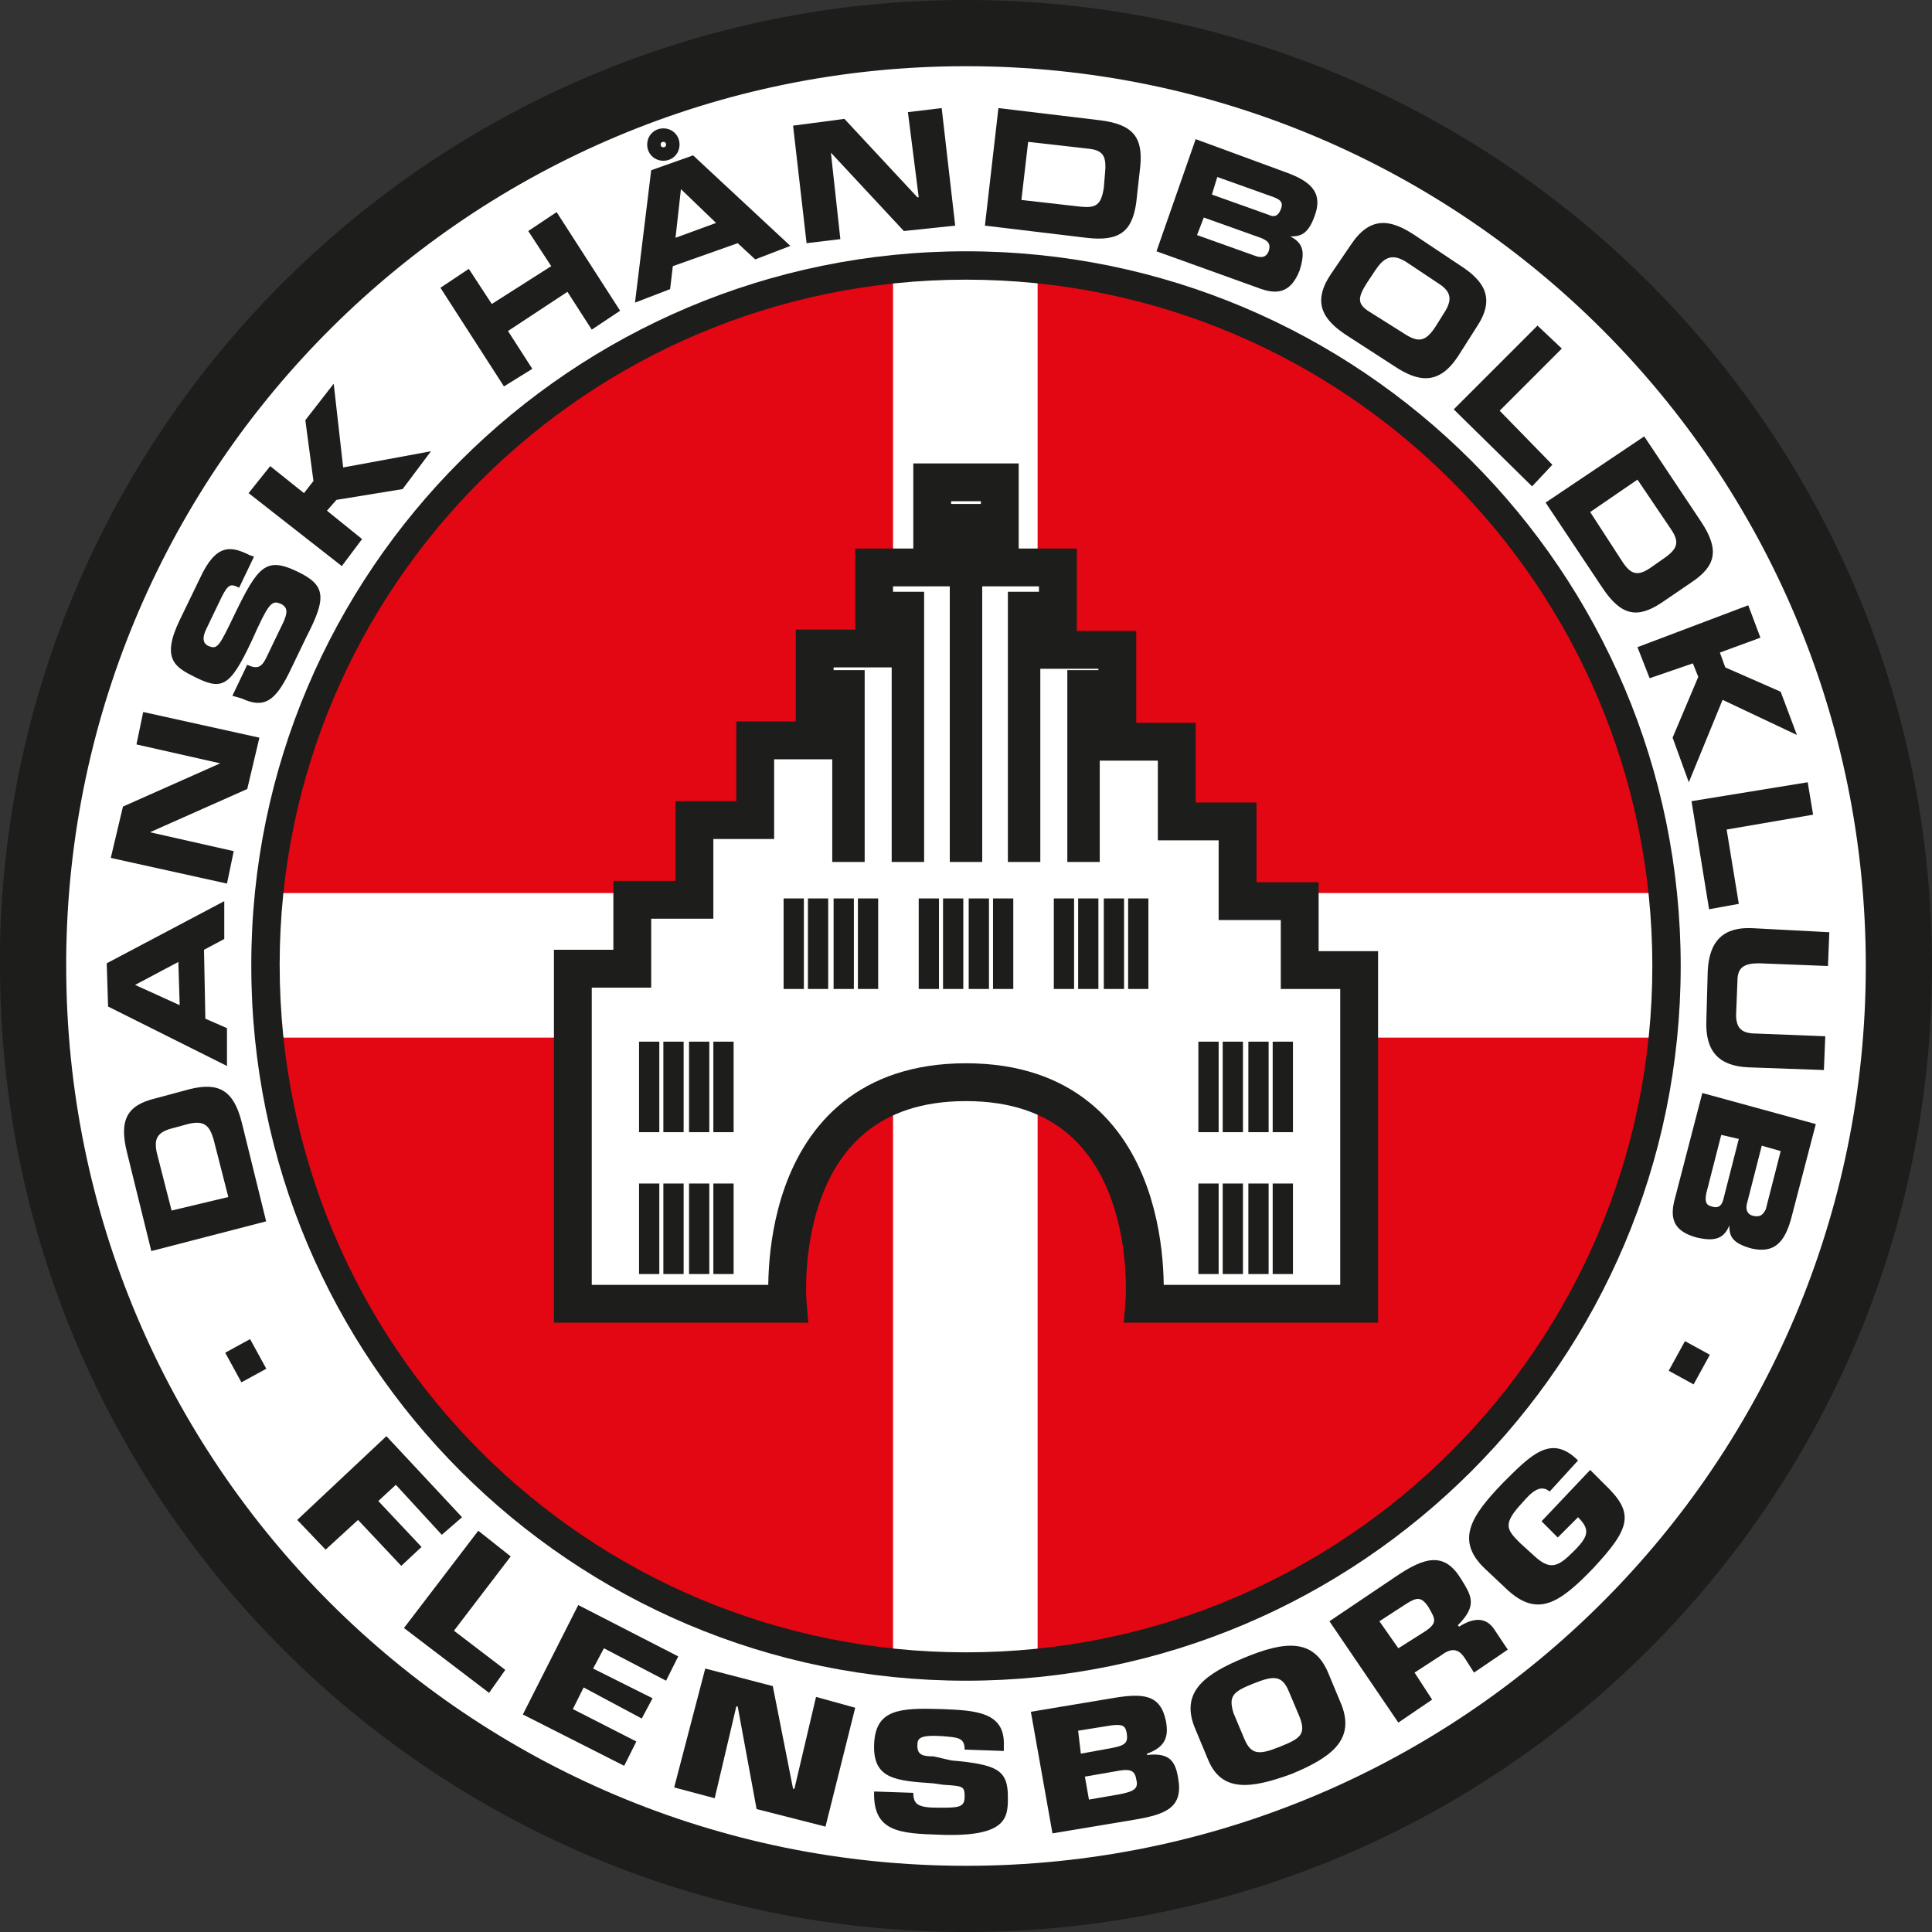
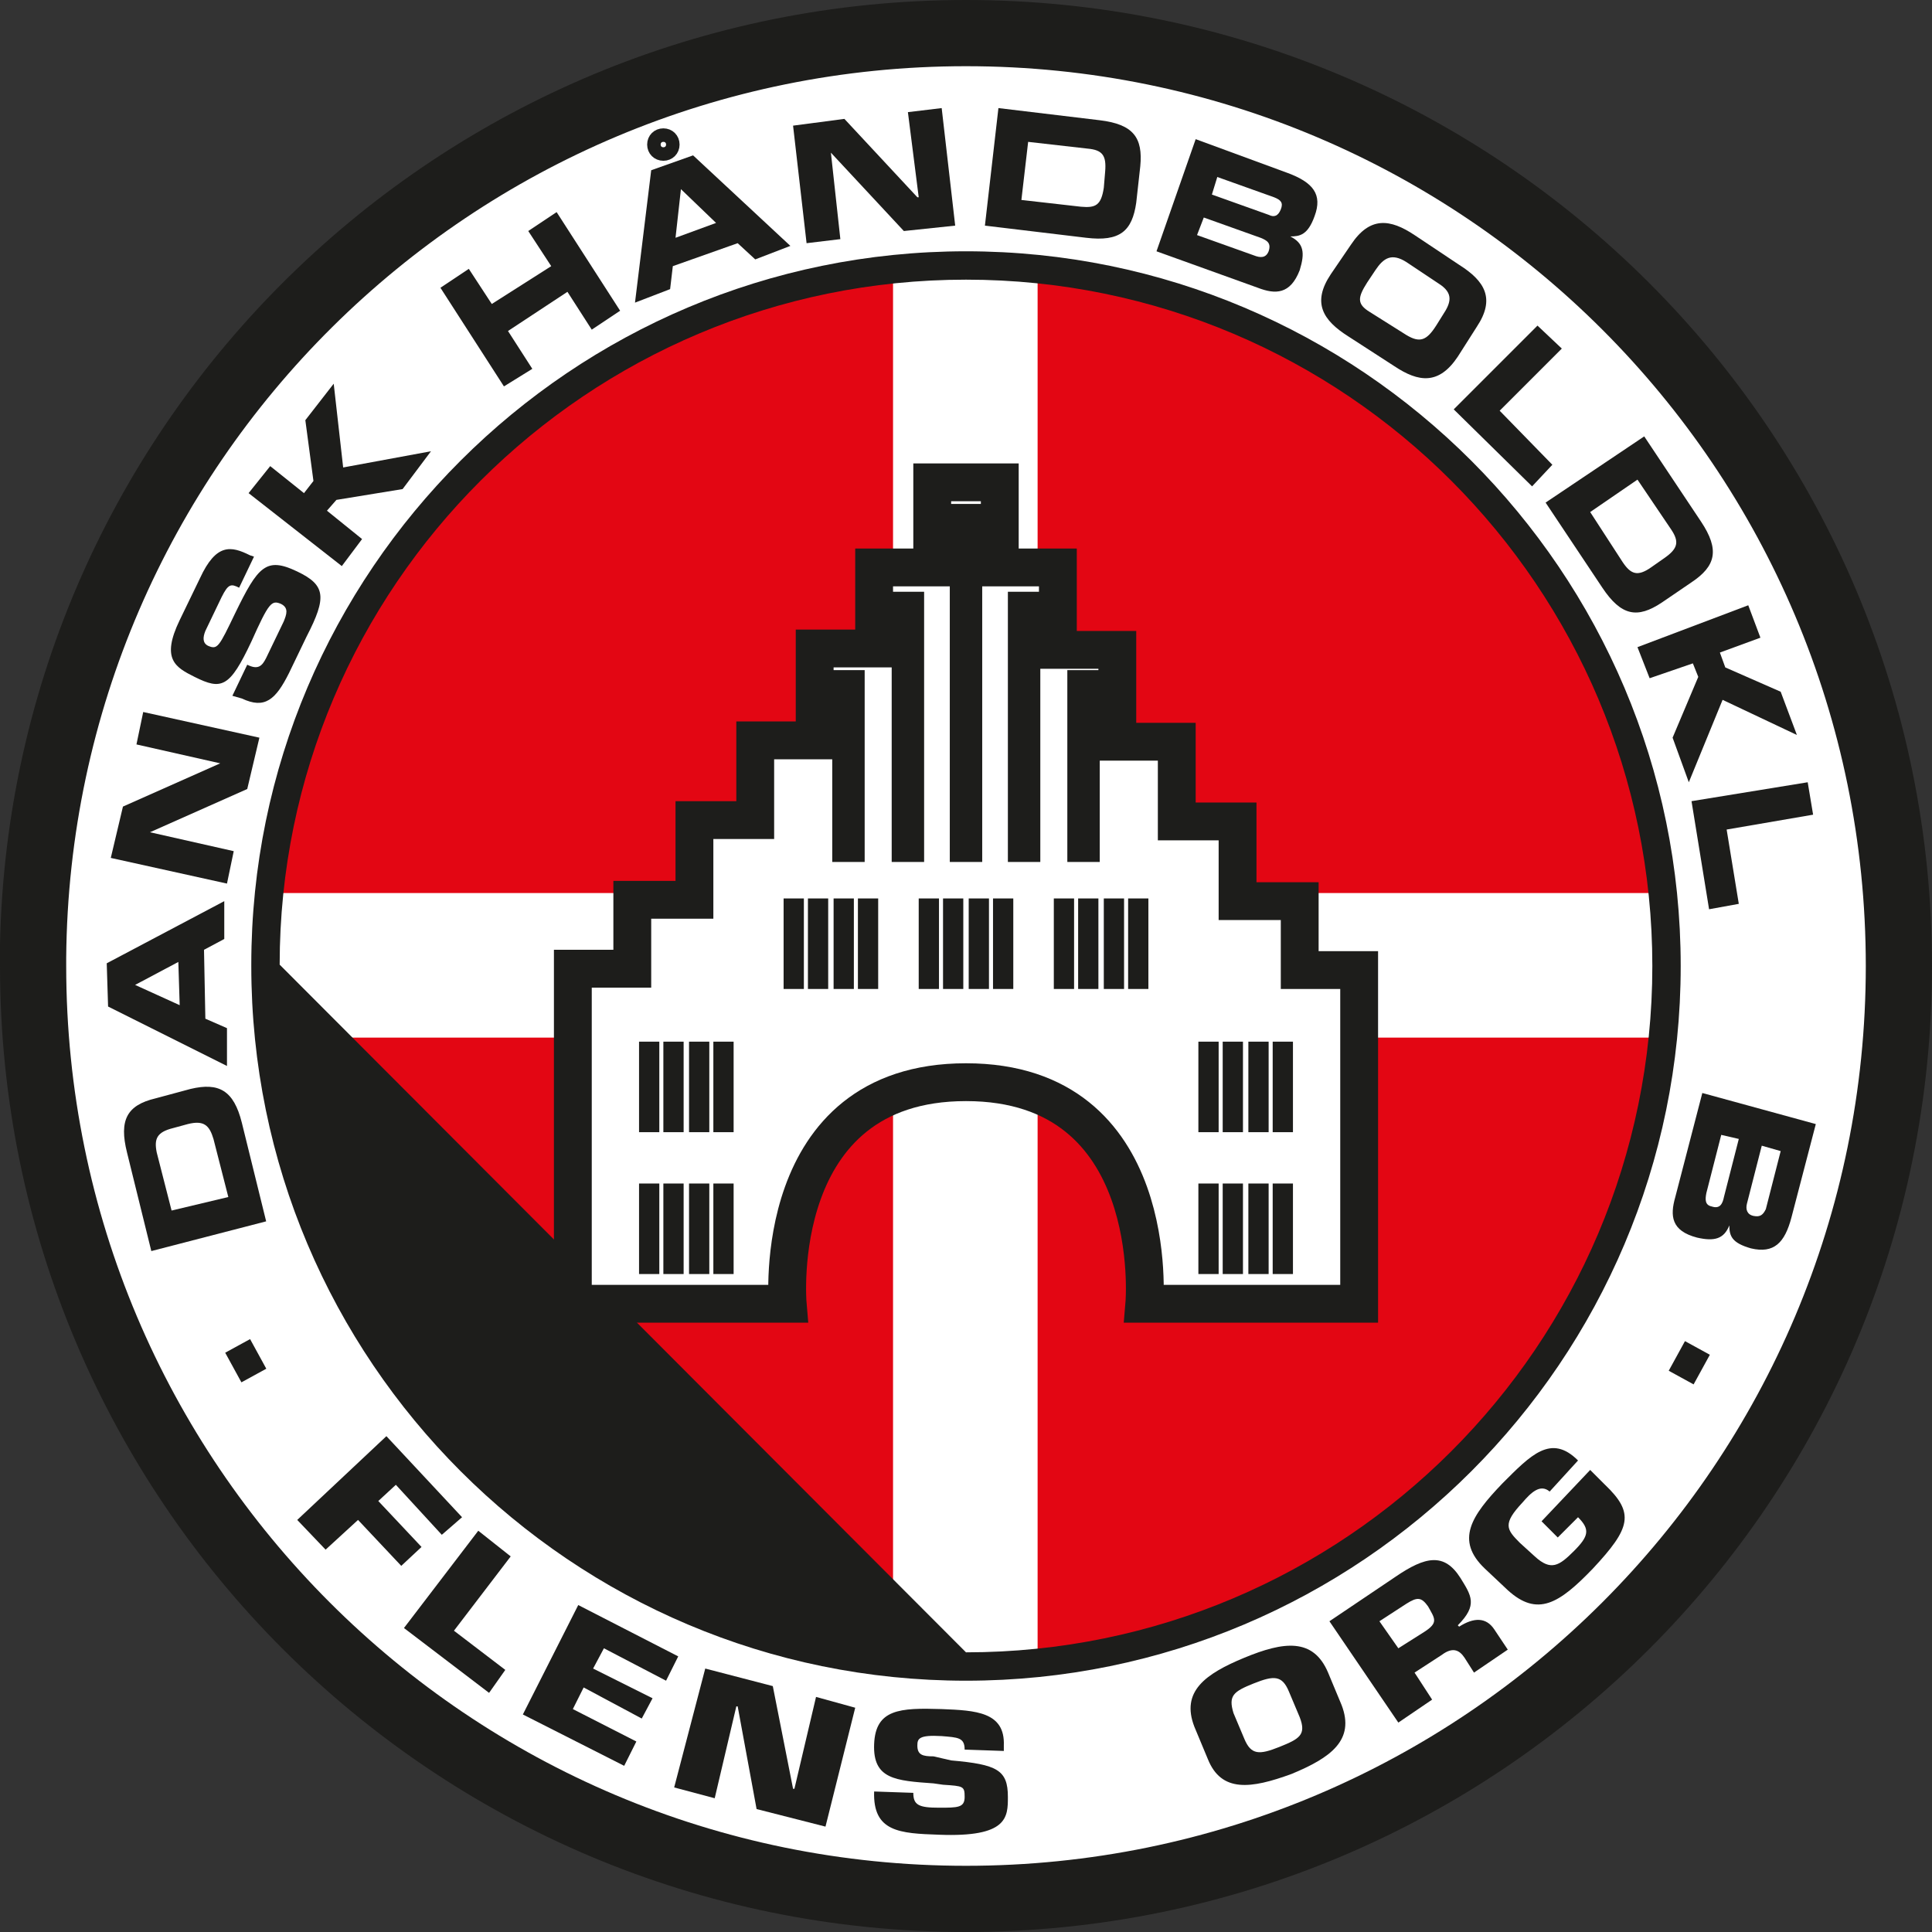
<svg xmlns="http://www.w3.org/2000/svg" id="Ebene_1" x="0px" y="0px" viewBox="0 0 143 143" style="enable-background:new 0 0 143 143;" xml:space="preserve" width="143" height="143">
  <rect x="0" y="0" width="143" height="143" fill="#333333" stroke="none" />
  <style type="text/css">	.st0{fill:#FFFFFF;}	.st1{fill:#E30613;}	.st2{fill:#1D1D1B;}	.st3{fill:none;stroke:#1D1D1B;stroke-width:2.8;}	.st4{fill:none;stroke:#1D1D1B;}</style>
  <g>
    <path class="st0" d="M140.3,71.3c0,38.5-31.2,69.7-69.7,69.7S0.9,109.8,0.9,71.3c0-38.5,31.2-69.7,69.7-69.7S140.3,32.8,140.3,71.3  " />
    <path class="st1" d="M71.5,123.3c28.6,0,51.8-23.2,51.8-51.8c0-28.6-23.2-51.8-51.8-51.8S19.7,42.9,19.7,71.5  C19.7,100.1,42.9,123.3,71.5,123.3" />
  </g>
  <rect x="66.1" y="19.8" class="st0" width="10.7" height="103.4" />
  <rect x="19.4" y="66.1" class="st0" width="103.4" height="10.7" />
  <g>
    <path class="st2" d="M4.9,70.9c0.3-36.5,30-66,66.6-66c36.8,0,66.6,29.8,66.6,66.6c0,36.8-29.8,66.6-66.6,66.6  c-36.8,0-66.6-29.8-66.6-66.6C4.9,71.3,4.9,71.1,4.9,70.9L0,69.9c0,0.5,0,1,0,1.6C0,111,32,143,71.5,143S143,111,143,71.5  C143,32,111,0,71.5,0C32.5,0,0.8,31.2,0,69.9L4.9,70.9z" />
-     <path class="st2" d="M20.7,71.4c0-28,22.8-50.7,50.8-50.7c28.1,0,50.8,22.8,50.8,50.8c0,28.1-22.8,50.8-50.8,50.8  C43.4,122.3,20.7,99.6,20.7,71.4L20.7,71.4h-2.1c0,0,0,0.1,0,0.1c0,29.2,23.7,52.9,52.9,52.9c29.2,0,52.9-23.7,52.9-52.9  c0-29.2-23.7-52.9-52.9-52.9c-29.2,0-52.9,23.7-52.9,52.8H20.7z" />
+     <path class="st2" d="M20.7,71.4c0-28,22.8-50.7,50.8-50.7c28.1,0,50.8,22.8,50.8,50.8c0,28.1-22.8,50.8-50.8,50.8  L20.7,71.4h-2.1c0,0,0,0.1,0,0.1c0,29.2,23.7,52.9,52.9,52.9c29.2,0,52.9-23.7,52.9-52.9  c0-29.2-23.7-52.9-52.9-52.9c-29.2,0-52.9,23.7-52.9,52.8H20.7z" />
    <path class="st0" d="M74,35.7V42h4.3v6.1h4.4v6.8h4.4v5.9h4.5v5.9h4.6v5.1h4.4v24.7H84.7c0,0,1.4-16.4-13.2-16.4  c-14.6,0-13.2,16.4-13.2,16.4H42.4V71.7h4.4v-5.1h4.6v-5.9h4.5v-5.9h4.4v-6.8h4.4V42H69v-6.3H74z" />
    <path class="st3" d="M74,35.7V42h4.3v6.1h4.4v6.8h4.4v5.9h4.5v5.9h4.6v5.1h4.4v24.7H84.7c0,0,1.4-16.4-13.2-16.4  c-14.6,0-13.2,16.4-13.2,16.4H42.4V71.7h4.4v-5.1h4.6v-5.9h4.5v-5.9h4.4v-6.8h4.4V42H69v-6.3H74z" />
  </g>
  <rect x="47.3" y="87.6" class="st2" width="1.5" height="6.7" />
  <rect x="52.8" y="87.6" class="st2" width="1.5" height="6.7" />
  <rect x="51" y="87.6" class="st2" width="1.5" height="6.7" />
  <rect x="49.1" y="87.6" class="st2" width="1.5" height="6.7" />
  <rect x="47.3" y="77.1" class="st2" width="1.5" height="6.7" />
  <rect x="52.8" y="77.1" class="st2" width="1.5" height="6.7" />
  <rect x="51" y="77.1" class="st2" width="1.5" height="6.7" />
  <rect x="49.1" y="77.1" class="st2" width="1.5" height="6.7" />
  <rect x="58" y="66.5" class="st2" width="1.5" height="6.7" />
  <rect x="63.5" y="66.5" class="st2" width="1.5" height="6.7" />
  <rect x="61.7" y="66.5" class="st2" width="1.5" height="6.7" />
  <rect x="59.8" y="66.5" class="st2" width="1.5" height="6.7" />
  <rect x="61.6" y="49.6" class="st2" width="2.4" height="14.2" />
  <rect x="66" y="43.8" class="st2" width="2.4" height="20" />
  <rect x="94.2" y="87.6" class="st2" width="1.5" height="6.7" />
  <rect x="88.7" y="87.6" class="st2" width="1.5" height="6.7" />
  <rect x="90.5" y="87.6" class="st2" width="1.5" height="6.7" />
  <rect x="92.4" y="87.6" class="st2" width="1.5" height="6.7" />
  <rect x="94.2" y="77.1" class="st2" width="1.5" height="6.7" />
  <rect x="88.7" y="77.1" class="st2" width="1.5" height="6.7" />
  <rect x="90.5" y="77.1" class="st2" width="1.5" height="6.7" />
  <rect x="92.4" y="77.1" class="st2" width="1.5" height="6.7" />
  <rect x="83.5" y="66.5" class="st2" width="1.5" height="6.7" />
  <rect x="78" y="66.5" class="st2" width="1.5" height="6.7" />
  <rect x="79.8" y="66.5" class="st2" width="1.5" height="6.7" />
  <rect x="81.7" y="66.5" class="st2" width="1.5" height="6.7" />
  <rect x="73.5" y="66.5" class="st2" width="1.5" height="6.7" />
  <rect x="68" y="66.5" class="st2" width="1.5" height="6.7" />
  <rect x="69.8" y="66.5" class="st2" width="1.5" height="6.7" />
  <rect x="71.7" y="66.5" class="st2" width="1.5" height="6.7" />
  <rect x="79" y="49.6" class="st2" width="2.4" height="14.2" />
  <rect x="70.3" y="37.3" class="st2" width="2.4" height="26.5" />
  <rect x="74.6" y="43.8" class="st2" width="2.4" height="20" />
  <rect x="17.1" y="99.5" transform="matrix(0.877 -0.48 0.48 0.877 -46.088 21.07)" class="st2" width="2.1" height="2.5" />
  <polygon class="st2" points="28,111.1 31.2,114.5 29.7,115.9 26.5,112.5 24.1,114.7 22,112.5 28.6,106.3 34.2,112.3 32.7,113.6  29.3,109.9 " />
  <polygon class="st2" points="33.6,120.7 37.4,123.6 36.2,125.3 29.9,120.5 35.4,113.3 37.8,115.2 " />
  <polygon class="st2" points="43.9,123.5 48.3,125.7 47.5,127.2 43.2,124.9 42.4,126.5 47.1,128.9 46.2,130.7 38.7,126.9 42.8,118.8  50.2,122.6 49.3,124.4 44.7,122 " />
  <polygon class="st2" points="52.9,133.1 49.9,132.3 52.2,123.5 57.2,124.8 58.7,132.4 58.8,132.4 60.4,125.6 63.3,126.4 61.1,135.2  56,133.9 54.6,126.3 54.5,126.3 " />
  <g>
    <path class="st2" d="M70.4,130.3c3.4,0.3,4.2,0.7,4.2,2.7c0,1.5,0,3-5.1,2.8c-2.9-0.1-4.9-0.2-4.8-3.2l2.9,0.1  c0,0.9,0.4,1.1,1.9,1.1c1.4,0,1.9,0,1.9-0.8c0-0.8-0.1-0.8-1.6-0.9l-0.7-0.1c-2.8-0.2-4.5-0.3-4.4-2.9c0.1-2.6,1.9-2.7,5-2.6  c2.5,0.1,4.7,0.2,4.6,2.7l0,0.4l-2.9-0.1c0-0.9-0.5-0.9-1.7-1c-1.7-0.1-1.8,0.2-1.8,0.7c0,0.7,0.4,0.8,1.2,0.8L70.4,130.3z" />
-     <path class="st2" d="M80.6,133.2l2.3-0.4c1-0.2,1.4-0.4,1.2-1.1c-0.1-0.7-0.5-0.8-1.5-0.6l-2.3,0.4L80.6,133.2z M80,129.8l2.2-0.4  c1.1-0.2,1.3-0.4,1.2-1.1c-0.1-0.5-0.2-0.7-1.1-0.6l-2.5,0.4L80,129.8z M76.3,126.7l6-1c2.3-0.4,3.6-0.3,4,1.7  c0.2,1.1,0,1.9-1.4,2.4l0,0.1c1.7-0.2,2.1,0.5,2.3,1.7c0.4,2.2-0.9,2.7-3.3,3.1l-6,1L76.3,126.7z" />
    <path class="st2" d="M96.2,127.1l-0.8-1.9c-0.5-1.2-1.1-1.2-2.6-0.6c-1.5,0.6-1.9,0.9-1.5,2.2l0.8,1.9c0.5,1.2,1.1,1.2,2.6,0.6  C96.2,128.7,96.7,128.4,96.2,127.1 M89.4,130.2l-1-2.4c-1-2.6,0.8-3.9,3.7-5.1c2.9-1.2,5.1-1.5,6.2,1.1l1,2.4  c1,2.6-0.8,3.9-3.7,5.1C92.6,132.4,90.4,132.7,89.4,130.2" />
    <path class="st2" d="M105.4,120.8c1.1-0.7,0.8-1,0.3-1.9c-0.5-0.7-0.8-0.7-1.6-0.2l-2,1.3l1.4,2L105.4,120.8z M98.4,120l4.9-3.3  c2.2-1.5,3.6-1.8,4.8,0.1c0.8,1.3,1.3,2-0.2,3.5l0.1,0.1c1.1-0.7,2-0.7,2.6,0.2l1,1.5l-2.5,1.7l-0.7-1.1c-0.4-0.6-0.9-0.8-1.7-0.2  l-2,1.3l1.3,2l-2.5,1.7L98.4,120z" />
    <path class="st2" d="M114.7,110.4c-0.7-0.6-1.4,0.1-2,0.8c-1.5,1.6-1.2,2-0.2,3l1.1,1c1.2,1.1,1.8,0.7,2.9-0.4  c1.1-1.1,1.2-1.6,0.3-2.5l-1.5,1.5l-1.2-1.2l3.6-3.8l1.1,1.1c2.2,2.1,1.9,3.2-0.9,6.2c-2.5,2.6-4.1,3.6-6.3,1.6l-1.7-1.6  c-2.2-2.1-1-3.9,1.3-6.3c2.1-2.1,3.6-3.7,5.6-1.7L114.7,110.4z" />
  </g>
  <rect x="123.7" y="99.8" transform="matrix(0.481 -0.877 0.877 0.481 -23.511 161.939)" class="st2" width="2.5" height="2.1" />
  <g>
    <path class="st2" d="M16.9,88.6l-1.1-4.3c-0.3-1-0.7-1.4-1.9-1.1l-1.1,0.3c-1.2,0.3-1.4,0.8-1.2,1.8l1.1,4.3L16.9,88.6z M11.2,92.6  l-1.8-7.3c-0.6-2.4,0-3.5,2.1-4l2.6-0.7c2.1-0.5,3.2,0.1,3.8,2.5l1.8,7.3L11.2,92.6z" />
  </g>
  <path class="st2" d="M13.3,74.4l-0.1-3.2L10,72.9L13.3,74.4z M8,74.5l-0.1-3.2l8.7-4.6l0,2.8l-1.5,0.8l0.1,5.1l1.6,0.7l0,2.8L8,74.5 z" />
  <polygon class="st2" points="8.2,63.5 9.1,59.7 16.3,56.5 16.3,56.5 10.1,55.1 10.6,52.7 19.2,54.6 18.3,58.4 11.1,61.6 11.1,61.6  17.3,63 16.8,65.4 " />
  <g>
    <path class="st2" d="M17.2,51.5l1.1-2.3c0.8,0.4,1.1,0.1,1.4-0.5L21,46c0.2-0.5,0.4-1-0.2-1.3c-0.7-0.3-0.9-0.1-2.2,2.8  c-1.6,3.4-2.2,3.6-4.2,2.6c-1.4-0.7-2.5-1.3-1.1-4.2l1.5-3.1c1.2-2.6,2.3-2.4,3.7-1.7l0.3,0.1l-1.1,2.3c-0.6-0.3-0.8-0.3-1.3,0.7  l-1.2,2.5c-0.2,0.5-0.2,0.9,0.2,1.1c0.7,0.3,0.8,0.1,2-2.4c1.7-3.5,2.3-4.2,4.6-3.1c2.1,1,2.2,1.9,0.7,4.8l-1.3,2.7  c-1,2-1.8,2.7-3.5,1.9L17.2,51.5z" />
  </g>
  <polygon class="st2" points="18.4,36.5 20,34.5 22.5,36.5 23.2,35.6 22.6,31.1 24.7,28.4 25.4,34.6 31.9,33.4 29.8,36.2 24.9,37  24.2,37.8 26.8,39.9 25.3,41.9 " />
  <polygon class="st2" points="32.6,21.3 34.7,19.9 36.4,22.5 40.8,19.7 39.1,17.1 41.2,15.7 45.9,23 43.8,24.4 42,21.6 37.6,24.5  39.4,27.3 37.3,28.6 " />
  <path class="st2" d="M50,17.6l3-1.1L50.4,14L50,17.6z M48.2,12.6l3.1-1.1l7.2,6.7l-2.6,1L54.6,18l-4.8,1.7l-0.2,1.7l-2.6,1 L48.2,12.6z" />
  <polygon class="st2" points="58.7,9.3 62.5,8.8 67.9,14.6 68,14.6 67.2,8.3 69.7,8 70.7,16.7 66.9,17.1 61.5,11.3 61.5,11.3  62.2,17.7 59.7,18 " />
  <g>
    <path class="st2" d="M75.6,14.8l4.4,0.5c1.1,0.1,1.5-0.1,1.7-1.4l0.1-1.2c0.1-1.2-0.2-1.6-1.3-1.7l-4.4-0.5L75.6,14.8z M73.9,8  l7.5,0.9c2.5,0.3,3.2,1.3,3,3.4L84.1,15c-0.3,2.1-1.2,2.9-3.7,2.6l-7.5-0.9L73.9,8z" />
    <path class="st2" d="M89.7,14.4l4.2,1.5c0.4,0.2,0.7,0.1,0.9-0.4c0.2-0.5,0-0.7-0.5-0.9l-4.2-1.5L89.7,14.4z M88.6,17.4l4.2,1.5  c0.5,0.2,0.9,0.2,1.1-0.3c0.2-0.6-0.1-0.8-0.6-1l-4.2-1.5L88.6,17.4z M88.5,10.3l6.8,2.5c1.9,0.7,2.6,1.6,2,3.2  c-0.5,1.4-1.1,1.5-1.8,1.5l0,0c1,0.5,1.1,1.2,0.7,2.5c-0.7,1.8-1.8,1.8-3.1,1.3l-7.5-2.7L88.5,10.3z" />
    <path class="st2" d="M101.2,20.9c-0.7,1.1-0.8,1.6,0.2,2.2l2.7,1.7c1,0.6,1.5,0.4,2.2-0.7l0.5-0.8c0.6-0.9,0.8-1.6-0.3-2.3  l-2.4-1.6c-1.1-0.7-1.7-0.3-2.3,0.6L101.2,20.9z M100,18.1c1.4-2.1,2.9-1.9,4.7-0.7l3.3,2.2c1.9,1.2,2.7,2.5,1.3,4.6l-1.4,2.2  c-1.4,2.1-2.9,1.9-4.7,0.7l-3.4-2.2c-1.9-1.2-2.7-2.5-1.3-4.6L100,18.1z" />
  </g>
  <polygon class="st2" points="113.8,24.1 115.6,25.8 111,30.4 114.9,34.4 113.4,36 107.6,30.3 " />
  <g>
    <path class="st2" d="M117.7,37.9l2.4,3.7c0.6,0.9,1.1,1.1,2.1,0.4l1-0.7c1-0.7,1.1-1.2,0.5-2.1l-2.5-3.7L117.7,37.9z M121.7,32.3  l4.2,6.3c1.4,2.1,1.1,3.3-0.7,4.5l-2.2,1.5c-1.8,1.2-3,1-4.4-1.1l-4.2-6.3L121.7,32.3z" />
  </g>
  <polygon class="st2" points="129.4,44.8 130.3,47.2 127.3,48.3 127.7,49.4 131.8,51.2 133,54.4 127.5,51.8 125,57.9 123.8,54.6  125.7,50.1 125.3,49.1 122.1,50.2 121.2,47.9 " />
  <polygon class="st2" points="133.8,57.9 134.2,60.3 127.8,61.4 128.7,66.9 126.5,67.3 125.2,59.3 " />
  <g>
-     <path class="st2" d="M135.4,69l-0.1,2.5l-5.1-0.2c-1.1,0-1.6,0.3-1.6,1.3l-0.1,2.5c0,1,0.4,1.4,1.5,1.4l5.1,0.2l-0.1,2.5l-5.6-0.2  c-2.2-0.1-3.2-1.2-3.1-3.5l0.1-3.6c0.1-2.3,1.2-3.3,3.3-3.2L135.4,69z" />
    <path class="st2" d="M130.4,84.8l-1.1,4.3c-0.1,0.4,0,0.8,0.5,0.9c0.5,0.1,0.7-0.1,0.9-0.5l1.1-4.3L130.4,84.8z M127.4,84l-1.1,4.3  c-0.1,0.5-0.1,0.9,0.4,1c0.6,0.2,0.8-0.2,0.9-0.7l1.1-4.3L127.4,84z M134.4,83.2l-1.8,6.9c-0.5,1.9-1.3,2.7-3,2.3  c-1.4-0.4-1.6-0.9-1.6-1.7l0,0c-0.4,1-1.1,1.2-2.4,0.9c-1.9-0.5-2-1.6-1.6-3l2-7.7L134.4,83.2z" />
    <path class="st0" d="M49.8,10.7c0,0.4-0.3,0.7-0.7,0.7c-0.4,0-0.7-0.3-0.7-0.7c0-0.4,0.3-0.7,0.7-0.7C49.5,10,49.8,10.3,49.8,10.7" />
    <path class="st4" d="M49.8,10.7c0,0.4-0.3,0.7-0.7,0.7c-0.4,0-0.7-0.3-0.7-0.7c0-0.4,0.3-0.7,0.7-0.7C49.5,10,49.8,10.3,49.8,10.7z  " />
  </g>
</svg>